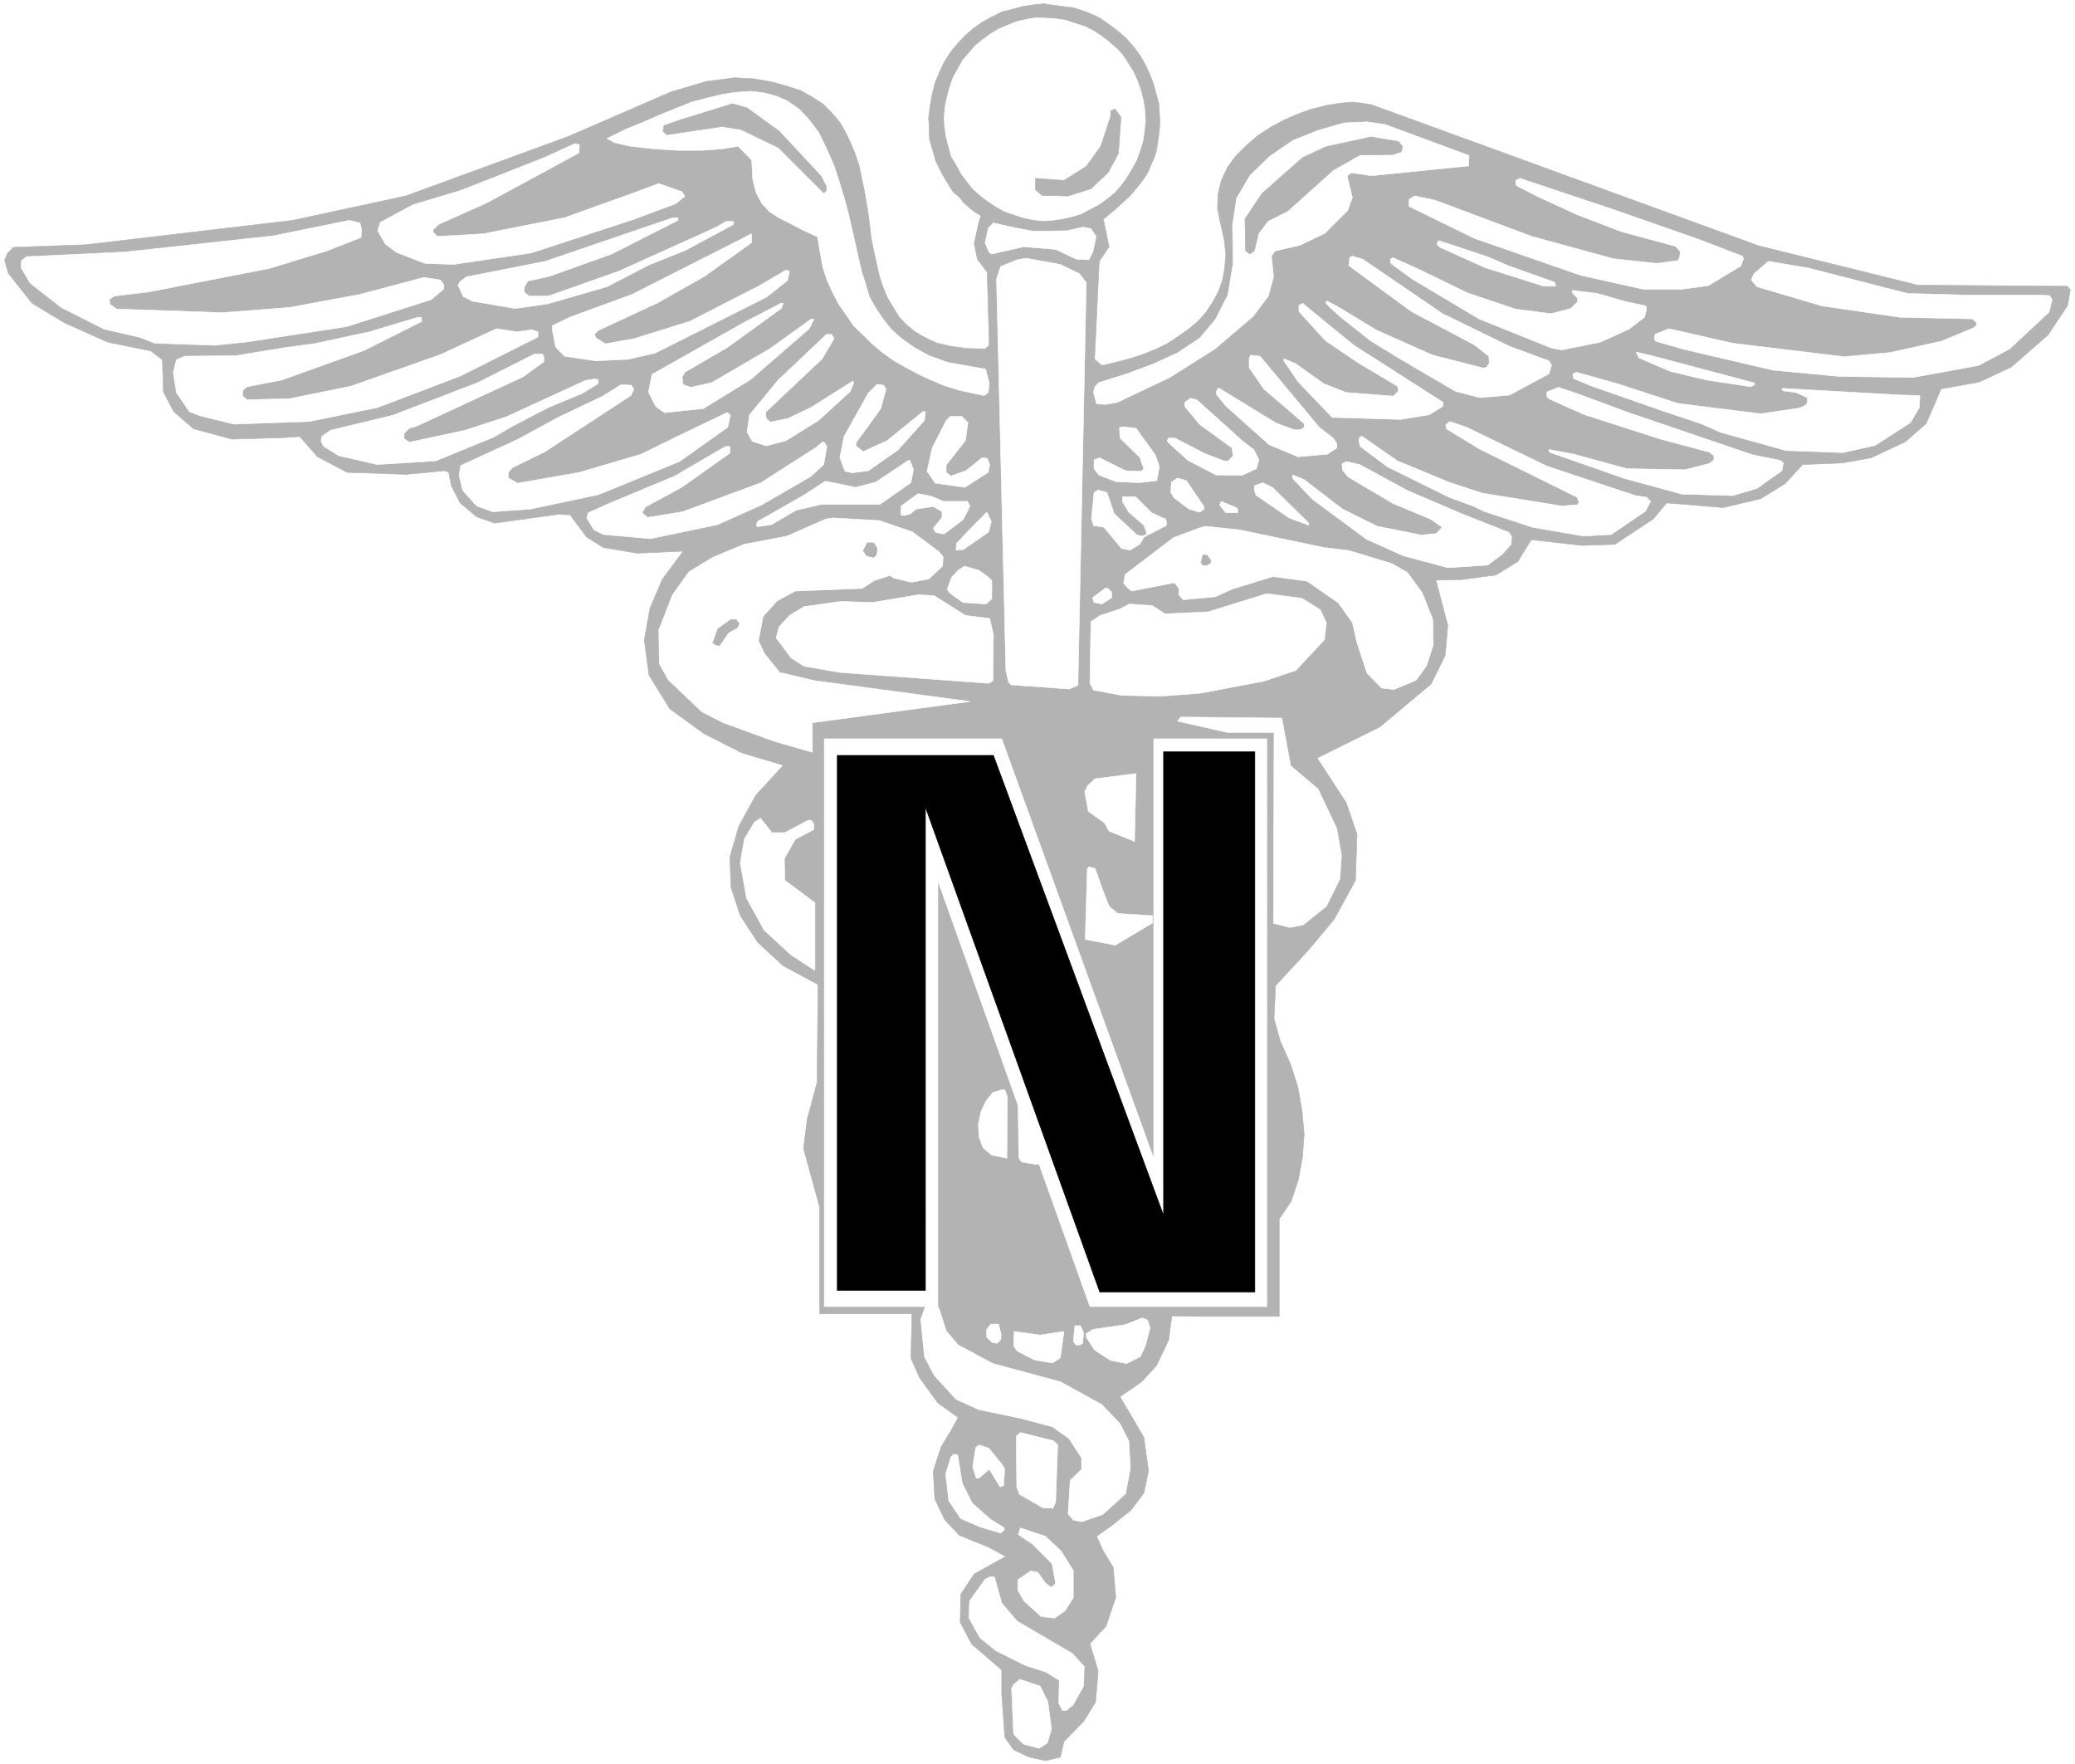
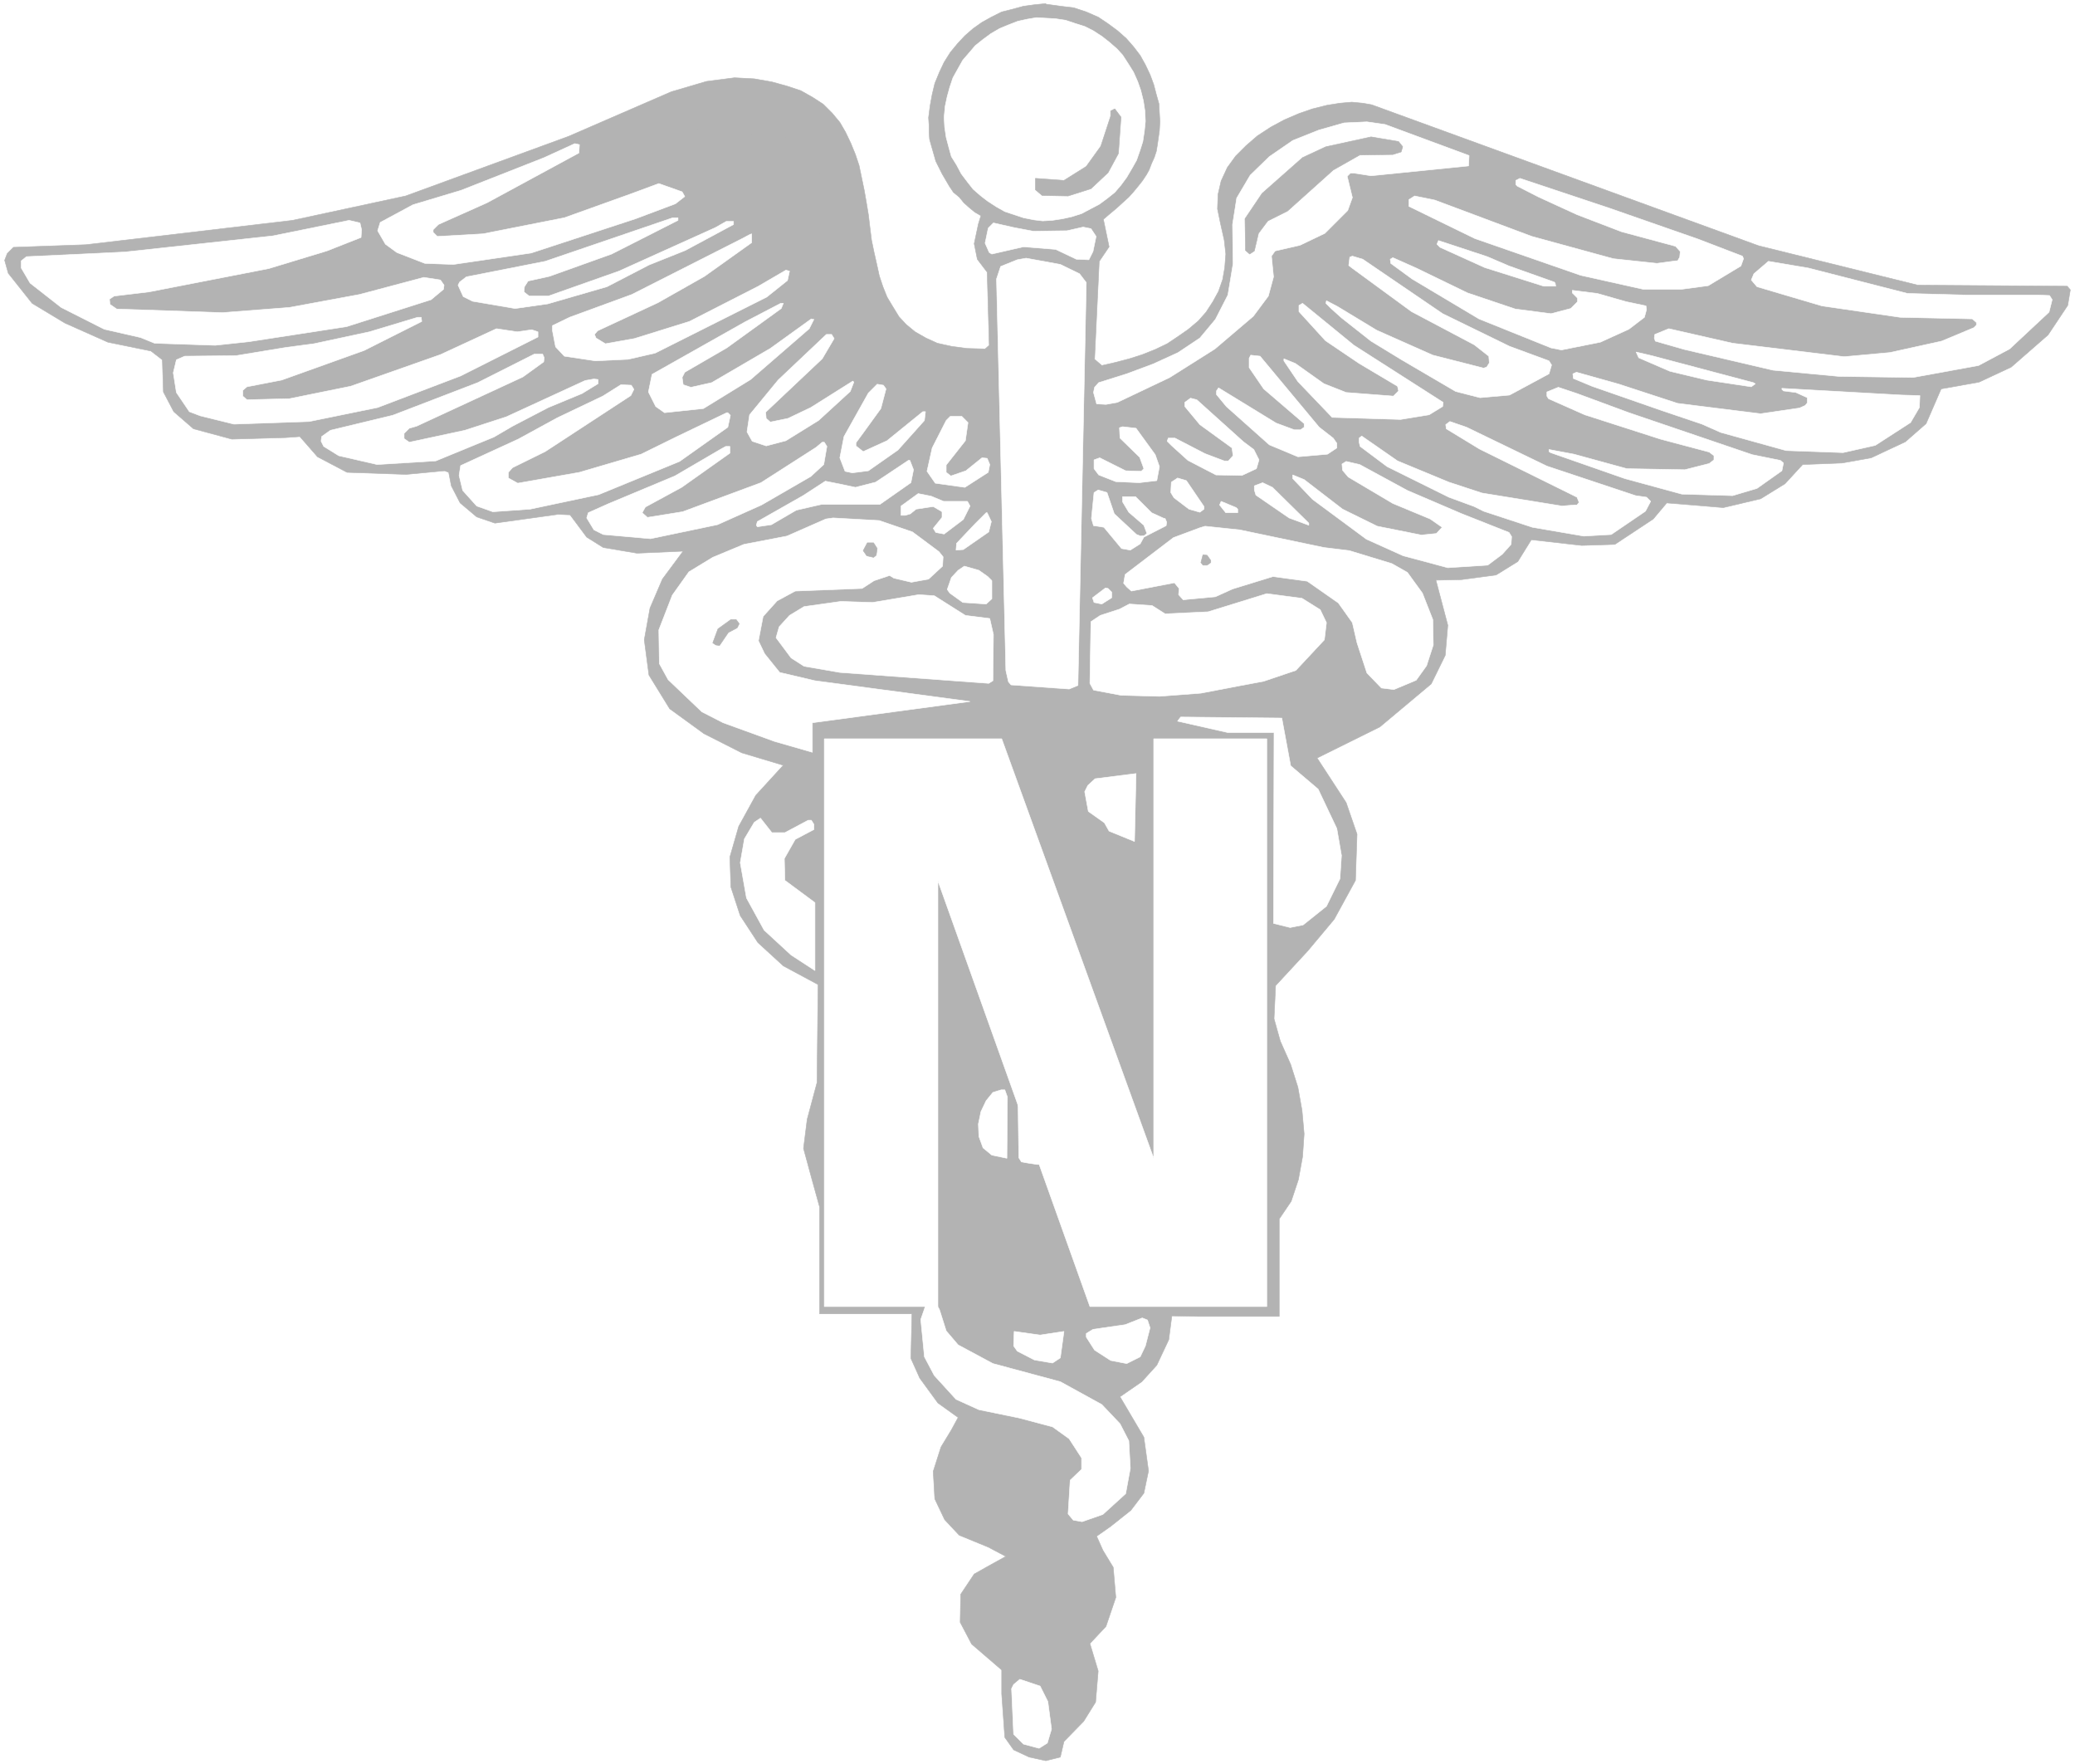
<svg xmlns="http://www.w3.org/2000/svg" width="3991.432" height="3393.38" viewBox="0 0 2993.574 2545.035">
  <rect x="0" y="0" width="2993.574" height="2545.035" fill="#808080" stroke="none" />
  <defs>
    <clipPath id="a">
      <path d="M0 .57h2994V2546H0Zm0 0" />
    </clipPath>
    <clipPath id="b">
      <path d="M0 .57h2993v2545.036H0Zm0 0" />
    </clipPath>
    <clipPath id="c">
      <path d="M0 .57h2993.574v2545.036H0Zm0 0" />
    </clipPath>
  </defs>
  <g clip-path="url(#a)" transform="translate(0 -.57)">
    <path style="fill:#fff;fill-opacity:1;fill-rule:nonzero;stroke:none" d="M0 2545.606h2993.574V.57H0Zm0 0" />
  </g>
  <g clip-path="url(#b)" transform="translate(0 -.57)">
    <path style="fill:#fff;fill-opacity:1;fill-rule:evenodd;stroke:none" d="M.754 2545.606H2992.82V.57H.754Zm0 0" />
  </g>
  <g clip-path="url(#c)" transform="translate(0 -.57)">
    <path style="fill:none;stroke:#fff;stroke-width:.17;stroke-linecap:square;stroke-linejoin:bevel;stroke-miterlimit:10;stroke-opacity:1" d="M.17.5h675.41V575H.17Zm0 0" transform="matrix(4.43 0 0 -4.43 0 2547.82)" />
  </g>
  <path style="fill:#b3b3b3;fill-opacity:1;fill-rule:evenodd;stroke:#b3b3b3;stroke-width:.17;stroke-linecap:square;stroke-linejoin:bevel;stroke-miterlimit:10;stroke-opacity:1" d="m340.58 1.68-5.41 1.18-5.07 2.37-2.87 4.05-1.01 14.18v7.77l-9.8 8.44-3.72 7.09.17 9.11 4.39 6.59 5.41 3.04 4.9 2.7-5.74 3.04-9.46 3.88-4.73 5.06-3.21 6.76-.51 8.95 2.53 7.93 3.38 5.57 2.2 4.05-6.59 4.73-5.91 8.1-2.88 6.42.34 14.52h-30.07v34.77l-2.53 9.12-2.71 9.96 1.19 9.45 3.21 11.99.33 31.91-11.31 6.08-8.28 7.59-5.75 8.78-3.04 9.29-.33 9.79 2.87 9.96 5.57 10.13 8.96 9.79-13.52 4.05-12.33 6.25-11.15 8.1-6.76 10.97-1.52 11.48 1.86 10.3 4.05 9.46 6.76 9.11-15.03-.67-10.99 1.85-5.4 3.38-5.41 7.26-3.88.17-20.61-2.87-5.92 2.03-5.4 4.55-2.87 5.57-.85 4.39-1.35.51-12.5-1.18-19.26.67-9.63 5.07-5.74 6.58-4.73-.34-17.4-.5-12.51 3.37-6.42 5.58-3.37 6.41-.34 10.47-3.72 2.87-14.02 2.87-14.02 6.24-10.65 6.42-7.77 9.79-1.18 4.22.85 2.2 2.02 2.02 23.65.85 67.24 7.93 36.83 7.94 53.05 19.41 33.45 14.52 11.48 3.38 9.13 1.18 6.42-.34 5.74-1.01 4.9-1.35 4.56-1.52 3.89-2.2 3.37-2.19 2.88-2.87 2.53-3.04 1.86-3.21 1.69-3.54 1.52-3.72 1.18-3.54.85-4.06.84-4.05.68-3.88.67-4.05.51-4.22.51-4.05.84-4.06.84-3.71.85-3.88 1.18-3.55 1.35-3.37 2.03-3.38 1.86-3.04 2.36-2.53 2.88-2.37 3.54-2.02 3.72-1.69 4.56-1.01 5.07-.68 5.91-.17 1.35 1.19-.67 23.8-3.21 4.22-1.02 5.06 1.36 6.42.84 2.7-2.03 1.18-1.85 1.52-1.69 1.52-1.52 1.86-1.86 1.52-1.35 2.02-1.19 2.03-1.18 2.02-1.01 2.03-1.02 2.03-.67 2.36-.68 2.36-.67 2.37-.17 2.19v2.37l-.17 2.53.5 3.88.68 3.71.85 3.55 1.52 3.71 1.52 3.21 2.02 3.21 2.37 2.87 2.36 2.53 2.71 2.36 2.87 2.03 3.04 1.69 3.38 1.69 3.38.84 3.71 1.01 3.72.51 3.55.34zm0 0v571.97l4.9-.68 4.22-.5 4.06-1.35 3.88-1.69 3.04-2.03 3.21-2.36 2.87-2.53 2.37-2.7 2.19-2.87 1.69-3.04 1.52-3.21 1.19-3.21.84-3.21.85-3.03.17-3.04.16-2.7-.16-3.04-.34-2.37-.34-2.36-.34-2.03-.67-2.02-.85-1.86-.84-2.19-.85-1.52-1.35-2.03-1.35-1.69-1.52-1.85-1.52-1.69-1.86-1.69-2.03-1.86-2.02-1.69-2.37-2.02 1.86-8.95-3.21-4.73-1.52-31.9 2.36-2.03 4.4 1.01 4.56 1.19 4.22 1.35 4.22 1.68 3.89 1.86 3.55 2.37 3.38 2.36 3.21 2.7 2.53 2.87 2.2 3.38 1.85 3.37 1.36 3.89.67 3.88.34 4.39-.51 4.56-1.18 5.23-1.01 4.9.17 4.72 1.01 4.39 2.03 4.39 2.7 3.71 3.38 3.38 3.71 3.21 4.4 2.87 4.39 2.36 4.73 2.03 4.39 1.52 4.73 1.18 4.23.67 3.88.34 3.55-.34 2.87-.5 126.03-45.92 51.86-12.83 48.66-.34 1.01-1.18-.85-5.07-6.41-9.62-12-10.47-10.47-4.89-12.34-2.2-4.9-11.31-6.75-5.91-11.15-5.23-9.46-1.69-12.84-.5-5.75-6.25-7.94-4.9-12.16-2.87-18.41 1.52-4.4-5.23-12.5-8.27-10.81-.34-16.39 1.86-4.39-7.09-7.09-4.39-11.32-1.52-8.28-.17 3.88-14.69-.84-9.79-4.56-9.29-16.73-14.01-20.44-10.13 9.46-14.52 3.55-10.29-.51-15.03-6.92-12.66-8.62-10.3-10.47-11.31-.51-10.8 2.03-7.26 3.38-7.6 2.36-7.43 1.35-7.6.68-7.59-.51-7.43-1.35-7.43-2.36-7.09-3.89-5.74v-31.74h-26.19l-8.78.17-1.01-7.76-3.89-8.28-4.9-5.4-7.09-4.89 7.77-13.17 1.52-10.98-1.52-7.26-4.23-5.57-6.58-5.23-4.57-3.21 2.03-4.56 3.38-5.57.84-9.79-3.21-9.45-5.23-5.57 2.7-8.95-.84-10.13-3.89-6.25-6.42-6.58-1.18-5.07zm0 0" transform="matrix(4.43 0 0 -4.43 0 2547.25)" />
-   <path style="fill:#fff;fill-opacity:1;fill-rule:evenodd;stroke:#fff;stroke-width:.17;stroke-linecap:square;stroke-linejoin:bevel;stroke-miterlimit:10;stroke-opacity:1" d="m271.65 520.98 1.86-5.74 1.52-5.07 1.35-5.06 1.18-5.07 1.02-4.55 1.01-4.56 1.02-4.39 1.35-4.22 1.18-4.05 2.03-3.55 2.36-3.55 2.7-3.37 3.38-3.04 4.06-2.87 4.9-2.7 6.08-2.2 12.33-2.19 1.18-4.56-.33-3.04-1.36-1.01-7.94 1.69-4.89 1.52-4.4 1.85-4.39 2.03-4.05 2.19-3.89 2.2-3.72 2.7-3.21 2.7-2.87 2.87-3.04 2.87-2.53 3.72-2.37 3.37-2.03 3.88-1.85 4.06-1.36 4.22-.84 4.72-.84 5.07-4.73 2.19-3.89 2.03-3.72 1.86-3.21 2.02-2.53 2.7-1.86 3.38-1.18 4.56-.34 6.24-4.39 4.56-4.9-.84-6.76-.51h-8.11l-7.94.51-7.43.84-5.24 1.18-2.36 1.35 6.25 3.04 5.4 2.2 5.41 2.36 5.41 2.2 5.06 2.02 5.07 1.35 4.9 1.18 4.56.68 4.73.34 4.23-.51 4.05-1.01 3.72-1.69 3.71-2.53 3.21-3.38 3.21-4.22 2.54-5.23zm0 0" transform="matrix(4.43 0 0 -4.43 0 2547.25)" />
  <path style="fill:#b3b3b3;fill-opacity:1;fill-rule:evenodd;stroke:#b3b3b3;stroke-width:.17;stroke-linecap:square;stroke-linejoin:bevel;stroke-miterlimit:10;stroke-opacity:1" d="m253.74 532.29 13.69-14.69 1.69-3.38v-1.18l-.85-.84-14.69 14.69-12.17 5.9-6.25 1.02-18.08-2.7-1.18 1.18.34 1.86 5.41 1.85 16.89 5.24 4.73-1.35zm0 0" transform="matrix(4.43 0 0 -4.43 0 2547.25)" />
  <path style="fill:#fff;fill-opacity:1;fill-rule:evenodd;stroke:#fff;stroke-width:.17;stroke-linecap:square;stroke-linejoin:bevel;stroke-miterlimit:10;stroke-opacity:1" d="m478.43 524.35-.17-3.37-31.76-3.21-5.4.84h-1.36l-1.01-1.01 1.69-6.92-1.52-4.22-7.43-7.43-8.11-3.88-8.11-1.86-1.18-1.69.67-6.75-1.69-6.25-4.9-6.58-12.5-10.64-14.7-9.28-17.06-8.11-3.72-.67-3.04.17-1.01 3.71.34 1.69 1.35 1.52 9.12 2.87 8.62 3.21 8.11 3.71 7.09 4.73 5.07 6.08 4.06 7.93 1.68 10.13-.16 12.83 1.35 8.61 4.39 7.43 6.25 6.08 7.6 5.23 8.45 3.38 8.28 2.36 7.43.34 5.91-.85zm0 0" transform="matrix(4.43 0 0 -4.43 0 2547.25)" />
  <path style="fill:#b3b3b3;fill-opacity:1;fill-rule:evenodd;stroke:#b3b3b3;stroke-width:.17;stroke-linecap:square;stroke-linejoin:bevel;stroke-miterlimit:10;stroke-opacity:1" d="m456.81 527.22-.51-1.68-2.7-.85-10.81-.17-8.62-4.89-14.87-13.34-6.42-3.21-3.04-4.05-1.35-5.74-1.52-1.01-1.35 1.18-.17 10.3 5.57 8.27 13.18 11.65 7.6 3.54 13.18 2.87 1.52.34 8.96-1.52zm0 0" transform="matrix(4.43 0 0 -4.43 0 2547.25)" />
  <path style="fill:#fff;fill-opacity:1;fill-rule:evenodd;stroke:#fff;stroke-width:.17;stroke-linecap:square;stroke-linejoin:bevel;stroke-miterlimit:10;stroke-opacity:1" d="m188.53 525.2-29.9-16.21-15.88-7.09-1.69-1.69v-.84l1.35-1.35 14.87.84 26.52 5.24 21.63 7.76 9.12 3.38 7.6-2.7.85-1.52-3.04-2.37-13.01-4.89-33.96-11.14-25.34-3.72-9.29.34-9.12 3.54-3.72 2.71-2.53 4.38.84 2.71 10.64 5.74 15.72 4.72 27.03 10.64 9.96 4.56 1.52-.34zm364.4-28.03 14.53-5.57.34-.84-.85-2.37-10.64-6.41-8.78-1.18h-12.34l-20.44 4.56-34.46 11.98-21.46 10.47V510l1.86 1.19 6.59-1.35 31.59-11.82 26.53-7.26 14.19-1.52 6.25.84h.5l.68 1.18.17 1.86-1.52 1.69-17.57 4.73-14.53 5.57-12.5 5.74-6.93 3.54-.5.51v1.35l1.35.68 28.89-9.63zm-332.13 6.08-21.62-10.97-20.28-7.26-6.92-1.52-1.18-1.86-.17-1.69 1.69-1.35h6.25l22.97 8.11 31.42 14.18 3.55 2.02h2.37v-1.01l-15.71-8.44-11.83-4.73-13.68-7.09-19.26-5.57-10.65-1.52-13.85 2.36-3.04 1.52-1.69 3.72.51 1.01 2.19 1.69 25.68 5.06 41.56 14.19h1.69zm115.72-3.54 10.98.16 5.24 1.19 2.54-.51 1.68-2.53-1.01-4.9-1.35-2.7-4.05.17-6.76 3.21-10.48.84-10.3-2.36-.85.5-1.35 3.04 1.02 4.9 1.69 1.69 6.75-1.52zm0 0" transform="matrix(4.43 0 0 -4.43 0 2547.25)" />
  <path style="fill:#fff;fill-opacity:1;fill-rule:evenodd;stroke:#fff;stroke-width:.17;stroke-linecap:square;stroke-linejoin:bevel;stroke-miterlimit:10;stroke-opacity:1" d="m117.75 500.21-.17-2.53-11.15-4.39-18.92-5.74-39.02-7.6-11.32-1.35-1.52-1.01.16-1.69 2.2-1.52 34.46-1.18 21.8 1.69 22.8 4.22 20.95 5.57 5.41-.84 1.18-1.69-.17-1.35-4.05-3.38-27.54-8.78-31.76-4.89-10.98-1.18-19.77.67-4.56 1.86-11.82 2.7-14.03 7.09-10.13 7.93-2.87 4.9v2.36l1.69 1.35 32.09 1.52 48.15 5.24 24.83 5.06 3.55-.84zm373.69-11.82 14.7-5.23.33-.34.17-1.01h-3.88l-19.26 6.08-14.53 6.58-1.01 1.02.5 1.18 15.88-5.24zm-246.65 7.6-15.37-10.97-15.21-8.61-19.59-9.12-1.02-1.18.51-1.18 3.04-1.86 9.46 1.69 17.91 5.57 22.47 11.48 8.95 5.23 1.18-.33-.67-3.04-6.76-5.4-36.32-18.24-8.79-2.02-10.64-.51-10.14 1.52-2.87 3.04-1.01 5.23v1.69l5.57 2.7 20.28 7.43 35.98 18.23 2.53 1.35.51.17zm376.39-16.54 18.92-.51h23.49l3.88-.17.85-1.35-1.02-4.05-12.84-11.99-10.13-5.4-21.29-3.88-24.16.34-21.45 2.02-28.89 6.75-9.46 2.71-.34 1.01.17 1.18 4.56 1.86 20.78-4.73 36.32-4.39 14.87 1.35 16.89 3.72 10.48 4.38.84.85v.84l-1.35 1.18-23.48.51-25.51 3.72-21.12 6.24-1.86 2.2.85 2.02 4.73 4.05 13.01-2.19zm-151.36-6.59 21.79-10.63 12.84-4.73.84-1.35-.84-2.87-12.84-6.92-9.63-.85-7.94 2.03-17.57 10.3-9.97 6.08-9.63 7.59-3.38 3.04-1.69 1.69.17.84 3.55-1.85 12.84-7.77 18.25-8.1 16.55-4.22 1.01.33.85 1.36-.17 2.19-4.73 3.71-20.44 10.81-19.6 14.35-.84.67.34 2.7.84.34 3.38-1.01zm0 0" transform="matrix(4.43 0 0 -4.43 0 2547.25)" />
  <path style="fill:#fff;fill-opacity:1;fill-rule:evenodd;stroke:#fff;stroke-width:.17;stroke-linecap:square;stroke-linejoin:bevel;stroke-miterlimit:10;stroke-opacity:1" d="m477.92 479.62 15.55-5.24 11.65-1.52 6.42 1.69 2.2 2.2v1.18l-1.69 1.69v.84l8.11-1.01 9.46-2.7 6.42-1.35.17-1.19-.68-2.53-5.07-3.88-9.29-4.22-12.67-2.53-3.38.67-23.48 9.45-21.79 13-6.93 5.07-.17 1.35.85.51 7.6-3.38zm-126.36 6.24 2.2-2.87-2.71-131.17-2.87-1.18-18.92 1.35-.85 1.01-.84 3.71-3.04 127.46 1.35 4.06 5.41 2.19 2.87.51 11.15-2.03zm118.42-41.87-.16-1.35-4.4-2.7-9.29-1.52-22.3.68-11.15 11.65-4.56 6.75v.68l3.72-1.52 9.29-6.59 7.26-2.87 15.38-1.18 1.69 1.69-.34 1.52-12.5 7.43-10.98 7.42-8.62 9.46v2.02l1.18.68 16.73-13.67zm-215.56 30.56-17.74-12.83-13.68-7.93-.85-1.69.34-2.37 2.53-.84 6.76 1.52 19.09 11.14 13.35 9.62.34-.16h.5l-1.52-3.04-19.09-16.55-15.37-9.45-12.67-1.35-2.87 2.02-2.37 4.73 1.18 5.74 30.24 17.05 11.66 6.08h.85zm-117.07-4.22-18.76-9.45-26.86-9.63-11.32-2.19-1.35-1.18v-1.86l1.35-1.18 13.86.34 19.93 4.05 29.23 10.3 18.24 8.44 6.76-1.02 4.73.68 2.03-.68v-1.68l-25.17-12.67-27.03-10.29-22.3-4.56-24.5-.85-10.98 2.71-3.55 1.35-4.22 6.24-1.01 6.42 1.01 4.22 2.7 1.18 16.73.17 16.38 2.7 8.96 1.18 18.07 3.88 15.71 4.73h1.19zm134.3-5.57-3.88-6.58-18.42-17.39.17-2.03 1.35-1.18 5.75 1.18 7.43 3.55 13.68 8.61.34-.34-1.18-3.04-10.31-9.45-10.64-6.59-6.42-1.69-4.56 1.52-1.69 3.04.84 5.57 9.3 11.31 15.71 14.86h1.69zm299.36-14.35.51-.34h.16l-1.35-1.01-14.53 2.19-11.99 2.87-10.14 4.39-.84 1.86 5.07-1.18zm-141.4-14.52 4.56-3.54 1.18-1.69v-1.52l-3.04-2.03-9.63-.84-9.29 3.88-14.02 12.49-3.21 3.89v1.18l.67 1.01 18.76-11.48 5.91-2.19h2.03l1.18.84v1.18l-13.18 11.31-4.73 6.93v3.03l.51 1.02 3.04-.34zm-252.39 22.62-.17-1.35-6.76-4.89-34.63-16.04-2.37-.68-1.69-1.68v-1.69l1.69-1.18 18.08 3.88 13.51 4.39 25.68 11.82 2.87.5 1.35-.17v-1.35l-5.23-3.21-10.98-4.55-11.66-6.08-6.08-3.55-7.43-3.04-11.49-4.72-19.09-1.18-12.5 2.87-4.9 3.03-.85 1.69.17 1.52 2.87 2.03 20.28 4.89 27.7 10.64 18.42 9.29h2.7zm0 0" transform="matrix(4.43 0 0 -4.43 0 2547.25)" />
  <path style="fill:#fff;fill-opacity:1;fill-rule:evenodd;stroke:#fff;stroke-width:.17;stroke-linecap:square;stroke-linejoin:bevel;stroke-miterlimit:10;stroke-opacity:1" d="m546.34 443.66 27.03-3.38 12.67 1.86 1.86.84.68.85v1.68l-3.72 1.69-4.05.51-.51.51v.33l39.02-2.19 5.92-.17-.17-3.88-2.87-4.9-11.49-7.43-10.48-2.36-18.58.67-21.28 5.91-6.09 2.7-13 4.39-22.81 7.94-6.08 2.53-.17 1.52 1.18.51 13.85-3.89zm-15.88-3.04 40.21-13.68 9.12-1.85 1.02-.85-.51-2.53-8.11-5.74-7.94-2.36-16.55.5-18.59 5.07-24.16 8.44-.5.34v.67l8.11-1.52 17.23-4.72 18.92-.34 7.94 2.02 1.52 1.19v1.35l-1.52 1.18-15.88 4.22-24.67 7.93-11.82 5.24-.51.84v1.35l3.72 1.52 6.08-2.03zm-241.91 7.76-1.69-6.41-5.75-7.94-2.36-3.2v-1.02l2.36-1.85 7.77 3.54 11.66 9.46h.84l-.33-2.87-8.62-9.63-9.63-6.75-5.24-.67-2.36.5-1.69 4.39 1.35 6.92 7.94 14.18 2.87 2.87 2.03-.33zm-82.11-.16-1.01-2.03-27.88-18.23-10.64-5.24-1.35-1.52v-1.85l3.04-1.69 20.1 3.54 20.11 5.91 11.32 5.57 16.55 7.94h.34l.84-.85-.84-3.88-15.71-11.14-26.36-10.81-22.3-4.72-12.16-.85-5.24 1.86-4.56 5.07-1.18 4.89.51 3.21 18.75 8.61 12.67 6.92 14.87 7.09 5.91 3.71 3.38-.16zm198.5-17.06 3.38-2.53 1.69-3.37-.84-2.87-4.73-2.2-8.45.17-9.12 4.73-5.41 4.89-1.35 1.35.34 1.02h2.19l9.8-5.07 6.25-2.36h1.35l1.52 1.69-.33 2.53-10.48 7.6-4.9 5.9v1.35l1.86 1.36 2.03-.51zm98.83-7.93 28.89-9.62 3.55-.51 1.35-1.35-1.69-3.21-11.15-7.59-8.95-.51-16.73 2.87-15.88 5.23-3.04 1.52-8.28 3.04-20.1 9.96-8.79 6.58-.33 1.36v1.35l.84.67 11.66-8.1 16.72-6.92 10.81-3.55 26.02-4.22 4.06.34h.84l.68.84-.68 1.69-31.76 15.7-10.81 6.58-.17 1.36 1.35 1.01 5.41-1.86zm-188.53 14.18-.85-5.91-6.25-7.93v-2.37l1.52-1.18 4.9 1.69 5.24 4.22 1.69-.17.84-2.02-.5-2.54-7.61-4.89-9.63 1.35-2.7 3.88 1.69 7.6 4.56 8.95 1.35 1.35h3.72zm60.98-10.47 1.36-3.88-.85-4.56-5.74-.67-7.61.34-5.57 2.19-1.52 2.03v2.87l1.86.67 8.44-4.22 5.07-.17.85.85-1.35 3.71-6.42 6.25-.17 3.37 1.01.34 4.39-.51zm-106.93 2.7-1.02-5.9-4.22-3.89-16.05-9.28-14.36-6.42-21.79-4.56-15.38 1.36-3.04 1.51-2.36 3.89.51 1.69 6.41 2.87 21.8 9.11 15.03 8.78 1.52.84h1.36v-2.19l-15.72-11.14-11.82-6.42-1.02-1.85 1.69-1.52 11.49 1.85 25.51 9.46 17.91 11.48 2.03 1.69h.67zm189.04-14.34 17.74-7.6 15.37-6.08.84-1.35-.17-2.53-2.87-3.21-4.73-3.55-13.01-.84-14.52 3.88-12 5.41-17.57 13-6.42 6.75v1.18l3.72-1.52 12.5-9.62 11.32-5.57 14.36-2.87 4.9.5 1.86 2.03-3.89 2.7-12.16 5.06-14.53 8.61-1.86 2.2-.17 2.02 1.35.85 4.4-1.01zm0 0" transform="matrix(4.43 0 0 -4.43 0 2547.25)" />
  <path style="fill:#fff;fill-opacity:1;fill-rule:evenodd;stroke:#fff;stroke-width:.17;stroke-linecap:square;stroke-linejoin:bevel;stroke-miterlimit:10;stroke-opacity:1" d="m297.5 422.05-.85-4.22-10.13-7.09h-19.09l-8.11-1.86-8.11-4.73-4.56-.67-.34.5.34 1.19 14.87 8.44 7.26 4.72 5.07-1.01 4.73-1.01 6.59 1.69 10.64 7.09h.51zm94.6-11.99v-.84l-1.35-1.02-3.55 1.02-4.89 3.71-1.02 1.69.17 3.38 2.03 1.35 2.87-.85zm34.13-5.4v-.68l-6.42 2.37-10.81 7.43-.51 1.68v1.35l2.7 1.02 3.21-1.52zm-63.35 3.04 7.26-6.75 1.35-.51 1.19.17.84.67-1.01 2.7-4.9 4.22-2.03 3.38v1.69h4.22l5.24-5.23 4.06-1.86h.33l.51-1.18-.17-1.18-7.26-3.72-1.19-2.19-3.21-2.03-2.87.51-5.74 6.92-2.03.34-1.35.17-.68 2.36.85 8.44 1.35.84 2.87-.84zm-55.58 4.05h7.77l.84-1.52-2.19-4.39-6.25-4.73-2.71.51-.84 1.35 2.87 3.55v1.85l-2.87 1.69-5.58-.84-1.85-1.52-1.69-.51h-1.36v3.04l5.58 4.05 4.22-.84zm95.78-2.53v-1.18h-3.88l-2.03 2.53.51 1.18 4.9-2.03zm-80.24-4.05-.85-3.38-8.27-5.74-2.37-.17.17 2.2 5.91 6.24 3.72 3.72h.34zm-25.68-3.38 8.62-6.42 1.35-1.68-.17-3.04-4.56-4.22-5.58-1.02-5.74 1.35-1.35.85-5.07-1.69-3.89-2.53-21.79-.85-5.91-3.2-4.56-5.07-1.52-7.93 2.02-4.22 4.9-6.08 11.49-2.7 50.51-6.76-51.35-6.92v-9.62l-12.34 3.55-16.72 6.07-6.93 3.55-10.98 10.47-2.87 5.23-.17 10.97 4.39 11.31 5.41 7.6 7.77 4.73 10.14 4.22 14.02 2.7 12.67 5.57 2.36.34 15.04-.85zm133.97-5.07 8.28-1.01 13.85-4.22 5.07-2.87 4.9-6.75 3.38-8.61.16-8.27-2.19-6.76-3.38-4.72-7.26-3.04-4.06.5-4.73 4.9-3.21 9.79-1.52 6.59-4.56 6.41-10.14 7.09-11.15 1.52-13.17-4.05-5.58-2.53-9.12-.85-1.35-.17-1.52 1.69.16 2.03-1.52 1.85-14.02-2.7-1.52 1.35-1.01 1.19.51 2.87 15.71 11.98 8.61 3.21 1.69.51 11.32-1.19zm0 0" transform="matrix(4.43 0 0 -4.43 0 2547.25)" />
  <path style="fill:#b3b3b3;fill-opacity:1;fill-rule:evenodd;stroke:#b3b3b3;stroke-width:.17;stroke-linecap:square;stroke-linejoin:bevel;stroke-miterlimit:10;stroke-opacity:1" d="m285.67 396.39-.33-2.2-.85-.67-2.2.5-1.18 1.69 1.35 2.53h2.03zm108.63-3.89v-.67l-1.18-.85h-1.35l-.68.85.68 2.53 1.35-.17zm0 0" transform="matrix(4.43 0 0 -4.43 0 2547.25)" />
  <path style="fill:#fff;fill-opacity:1;fill-rule:evenodd;stroke:#fff;stroke-width:.17;stroke-linecap:square;stroke-linejoin:bevel;stroke-miterlimit:10;stroke-opacity:1" d="m321.66 387.27 1.35-1.35v-5.91l-1.86-1.69-7.6.51-4.23 3.04-.84 1.18 1.35 3.88 2.2 2.37 2.02 1.35 4.74-1.35zm40.37-5.06v-1.86l-3.21-2.03-2.53.51-.51 1.52 4.23 3.21.84-.17zm67.92-5.74 2.02-4.22-.67-5.58-9.29-9.96-10.48-3.54-8.11-1.52-12.33-2.36-13.51-1.02-12.51.34-8.95 1.69-1.18 2.19.34 20.09 3.04 2.03 6.25 2.03 3.21 1.68 7.43-.5 4.22-2.7 14.03.67 19.09 5.91 11.48-1.52zm-115.56-1.86 7.94-1.01 1.19-5.24-.17-15.02-1.36-.85-48.48 3.55-11.66 2.02-4.22 2.71-4.9 6.58 1.01 3.55 3.38 3.71 4.73 2.87 12 1.69 10.3-.34 15.04 2.53 5.07-.34zm0 0" transform="matrix(4.43 0 0 -4.43 0 2547.25)" />
  <path style="fill:#b3b3b3;fill-opacity:1;fill-rule:evenodd;stroke:#b3b3b3;stroke-width:.17;stroke-linecap:square;stroke-linejoin:bevel;stroke-miterlimit:10;stroke-opacity:1" d="m240.74 371.91-.68-1.35-2.87-1.52-2.87-4.22-1.19.17-1.01.67 1.69 4.56 4.22 3.04h1.69zm0 0" transform="matrix(4.43 0 0 -4.43 0 2547.25)" />
  <path style="fill:#fff;fill-opacity:1;fill-rule:evenodd;stroke:#fff;stroke-width:.17;stroke-linecap:square;stroke-linejoin:bevel;stroke-miterlimit:10;stroke-opacity:1" d="m417.44 341.18 2.88-15.53 8.95-7.6 6.08-12.83 1.52-8.78-.5-7.59-4.4-8.95-7.6-6.08-4.22-.84-5.41 1.35.17 62.13h-15.03l-16.39 3.71 1.01 1.35zM255.6 303.87l7.6 4.05h1.02l.84-1.35v-1.68l-6.08-3.21-3.55-6.25.17-7.09 9.8-7.26v-22.11l-7.77 5.06-8.79 8.1-5.74 10.47-2.03 11.48 1.36 7.77 3.21 5.4 2.02 1.35 3.72-4.73zm114.37 19.25-.5-22.12-8.28 3.38-1.52 2.7-5.24 3.71-1.18 6.42 1.01 2.03 2.37 2.19zM349.36 219.8l.68-1.35-.34-20.43-.34-1.69h-.67l-1.19-.16-1.01-.17-1.01-.17h-7.77l-1.02.17-1.18.17-1.01.16-1.86.34-.85 1.35-.33 23.81.84 1.01zm-21.28-2.03-.17-19.92-4.9 1.02-2.87 2.36-1.35 3.71-.17 4.06.84 4.05 1.69 3.54 2.2 2.7 2.7.85h1.18Zm28.21-20.76h-2.2l.17 20.43.34.67 3.89-1.52 3.54-2.36 2.2-2.7 1.35-3.21v-3.38l-1.18-3.03-3.21-2.87zm18.24-54.36-1.52-5.91-1.69-3.55-4.39-2.19-5.23 1.01-5.24 3.38-2.7 4.22v1.18l2.19 1.35 10.48 1.52 5.57 2.2 1.69-.68zm-68.58 5.91 2.19-6.92 3.89-4.56 11.32-6.08 21.96-5.91 13.51-7.43 5.92-6.24 2.87-5.57.5-8.95-1.52-8.27-7.43-6.76-6.76-2.36-2.87.51-1.69 2.02.68 10.98 3.71 3.54v3.71l-4.05 6.25-5.41 3.88-10.81 2.87-13.17 2.71-7.44 3.37-7.09 7.77-3.21 6.07-1.19 12.16 1.69 4.9 1.19 1.68h1.35zm39.36-15.7-2.54-1.69-5.91 1.01-5.57 2.87-1.19 1.69.17 4.73 8.45-1.18 7.77 1.18zm0 0" transform="matrix(4.43 0 0 -4.43 0 2547.25)" />
-   <path style="fill:#fff;fill-opacity:1;fill-rule:evenodd;stroke:#fff;stroke-width:.17;stroke-linecap:square;stroke-linejoin:bevel;stroke-miterlimit:10;stroke-opacity:1" d="m326.05 140.45-.17-1.68-1.18-1.19-1.69.34-1.69 1.69v2.53l1.35 1.69h2.53zm26.86.51-.34-3.38-.84-.5h-1.35l-.85 1.18.51 5.06h1.86zm-8.45-36.46-.67-18.58-.85-2.02-3.38.17-7.6 4.39-.84 2.36-.17 16.55 1.35 1.18 10.81-2.7zm-18.07-6.42.84-1.52-.34-4.05v-1.18l-1.18-.51-3.55 5.74-3.37-2.87h-.85l-1.18 3.71 1.01 6.25 1.02.85 3.2-1.02zM313.38 92l3.21-6.41 5.91-5.24 3.55-2.19 1.01-.68v-.67l-1.18-1.01-6.76 2.02-6.25 2.7-3.88 5.74-1.02 8.78 1.69 5.57.85.85 1.35-.17zm32.1-21.94 4.05-6.42v-8.95l-2.7-4.22-3.38-2.36-4.39.51-5.58 5.06-2.02 3.55v3.37l4.22 2.87 2.36-.5 2.37-3.38 1.52-1.18.68-.17 1.18 1.18-1.18 6.42-6.42 6.41-4.06 2.7-.51.34.68 2.19 8.11-2.7zM326.22 53l5.07-5.9 17.9-10.47 3.89-4.22-.17-6.42-3.38-6.07-2.19-1.86h-1.36l-1.18 2.36.17 7.43-4.39 2.7-6.76 2.2-9.46 4.72-5.24 4.22-3.54 6.42.16 5.57 5.07 7.09 1.35.68 1.69.16zm0 0" transform="matrix(4.43 0 0 -4.43 0 2547.25)" />
  <path style="fill:#fff;fill-opacity:1;fill-rule:evenodd;stroke:#fff;stroke-width:.17;stroke-linecap:square;stroke-linejoin:bevel;stroke-miterlimit:10;stroke-opacity:1" d="m341.25 20.93 1.19-8.95-1.36-4.56-2.7-1.69-5.07 1.36-3.21 3.2-.67 14.86.67 1.35 2.03 1.69 6.59-2.2zm-.84 548.16 3.21-.17 3.38-.5 3.04-1.02 3.21-1.01 2.7-1.35 2.87-1.86 2.37-1.85 2.53-2.2 1.86-2.03 1.86-2.87 1.69-2.7 1.35-3.03 1.01-2.87.85-3.38.51-3.38.16-3.37-.33-3.21-.51-3.38-.85-2.7-1.18-3.38-1.52-2.7-1.69-2.87-1.86-2.53-2.02-2.36-2.54-2.03-2.53-1.86-2.87-1.51-2.88-1.52-3.21-1.02-3.04-.67-3.37-.51-3.05-.17-2.87.34-3.38.68-3.04 1.01-3.04 1.01-2.7 1.52-2.87 1.86-2.2 1.69-2.53 2.19-1.86 2.36-2.03 2.7-1.52 2.87-1.69 2.71-.84 3.03-.85 3.21-.5 3.38-.17 3.21.33 3.54.68 3.21.84 3.04 1.02 3.04 1.69 3.04 1.52 2.7 2.19 2.53 1.86 2.19 2.54 2.03 2.53 1.86 2.87 1.68 2.87 1.19 3.05 1.18 3.04.67 3.04.51zm0 0" transform="matrix(4.43 0 0 -4.43 0 2547.25)" />
  <path style="fill:#b3b3b3;fill-opacity:1;fill-rule:evenodd;stroke:#b3b3b3;stroke-width:.17;stroke-linecap:square;stroke-linejoin:bevel;stroke-miterlimit:10;stroke-opacity:1" d="m364.23 525.03-3.38-6.25-5.57-5.23-7.44-2.36-8.44.16-2.2 1.86v3.72l9.29-.68 7.27 4.56 4.73 6.58 3.21 9.79v1.69l1.35.68 2.02-2.7zm0 0" transform="matrix(4.43 0 0 -4.43 0 2547.25)" />
  <path style="fill:#fff;fill-opacity:1;fill-rule:evenodd;stroke:#fff;stroke-width:.17;stroke-linecap:square;stroke-linejoin:bevel;stroke-miterlimit:10;stroke-opacity:1" d="M268.44 334.43h57.78l49.5-136.58v136.58h36.83V149.57h-57.61l-49.5 138.6v-138.6h-37zm0 0" transform="matrix(4.43 0 0 -4.43 0 2547.25)" />
-   <path style="fill:#000;fill-opacity:1;fill-rule:evenodd;stroke:#000;stroke-width:.17;stroke-linecap:square;stroke-linejoin:bevel;stroke-miterlimit:10;stroke-opacity:1" d="M272.67 329.03h50.85l55.41-149.75v150.93h29.73V154.3h-50.51l-56.77 157.85V154.8h-28.71zm0 0" transform="matrix(4.43 0 0 -4.43 0 2547.25)" />
-   <path style="fill:#fff;fill-opacity:1;fill-rule:evenodd;stroke:#fff;stroke-width:.17;stroke-linecap:square;stroke-linejoin:bevel;stroke-miterlimit:10;stroke-opacity:1" d="m359.16 285.13 2.03-5.23 2.87-2.36 10.98-.68h.34v-2.36l-12.16-7.26-9.8 1.86.67 22.96.51.67 2.03-.51zm0 0" transform="matrix(4.43 0 0 -4.43 0 2547.25)" />
</svg>